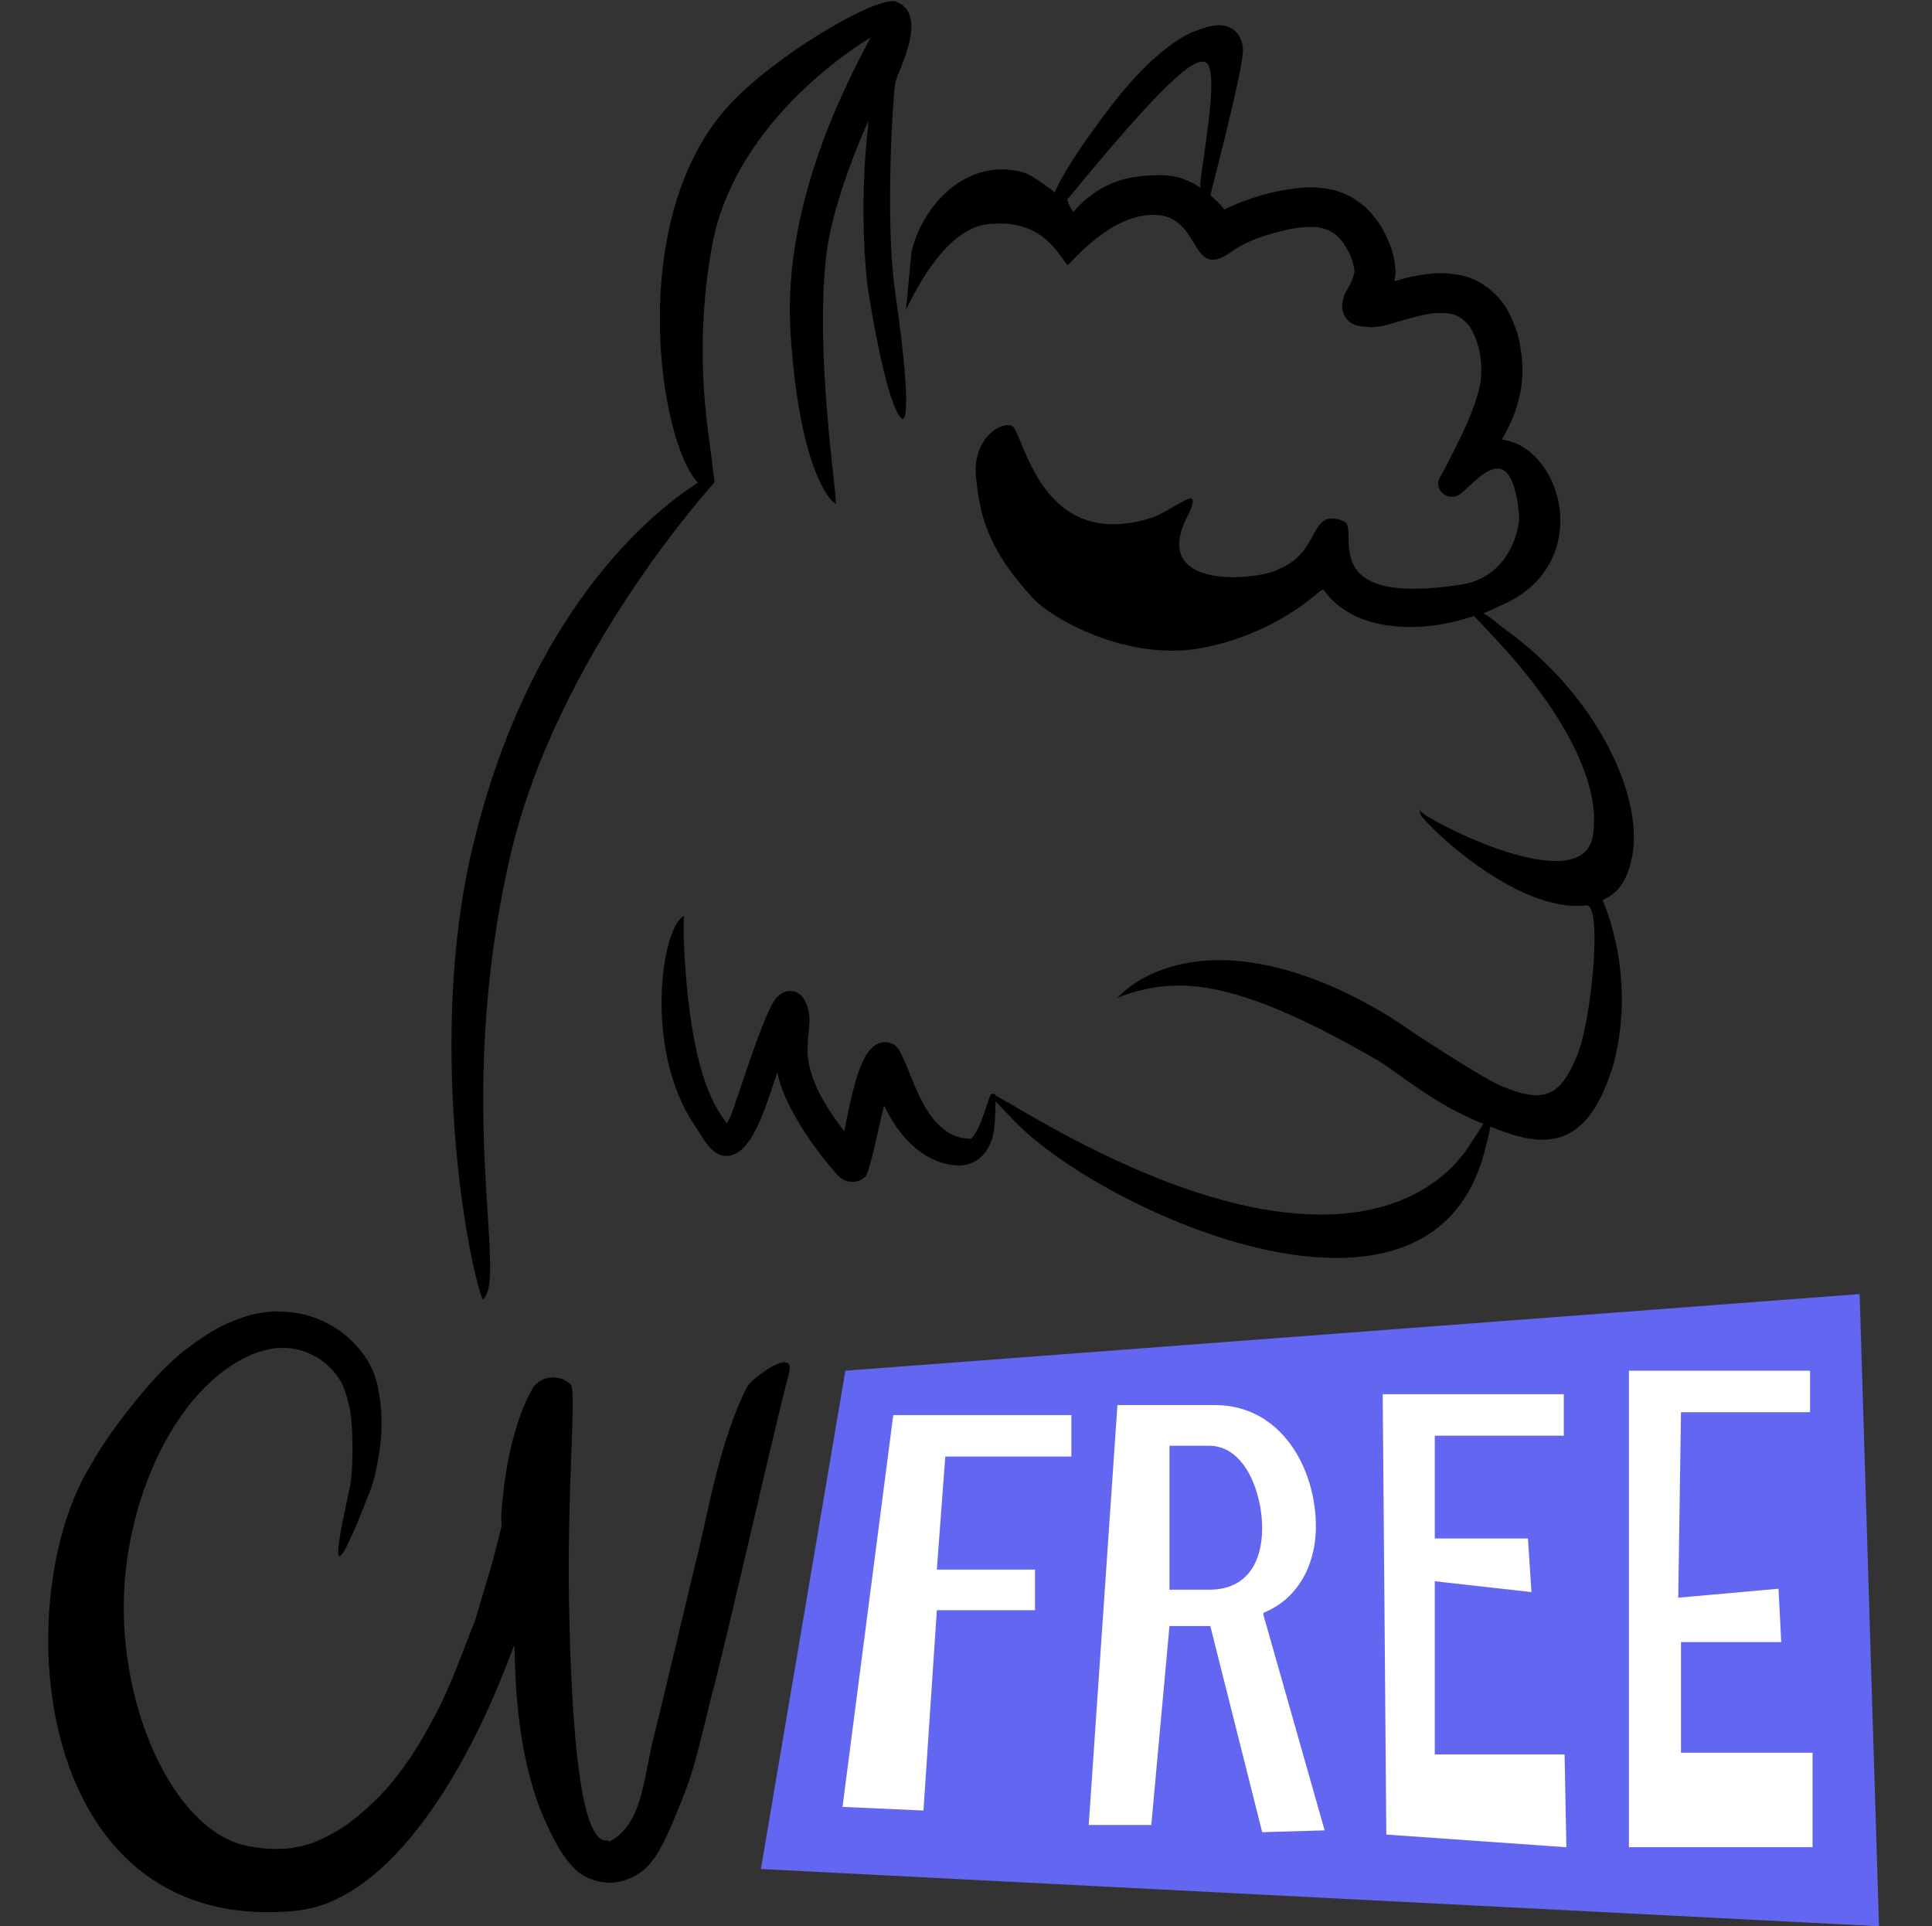
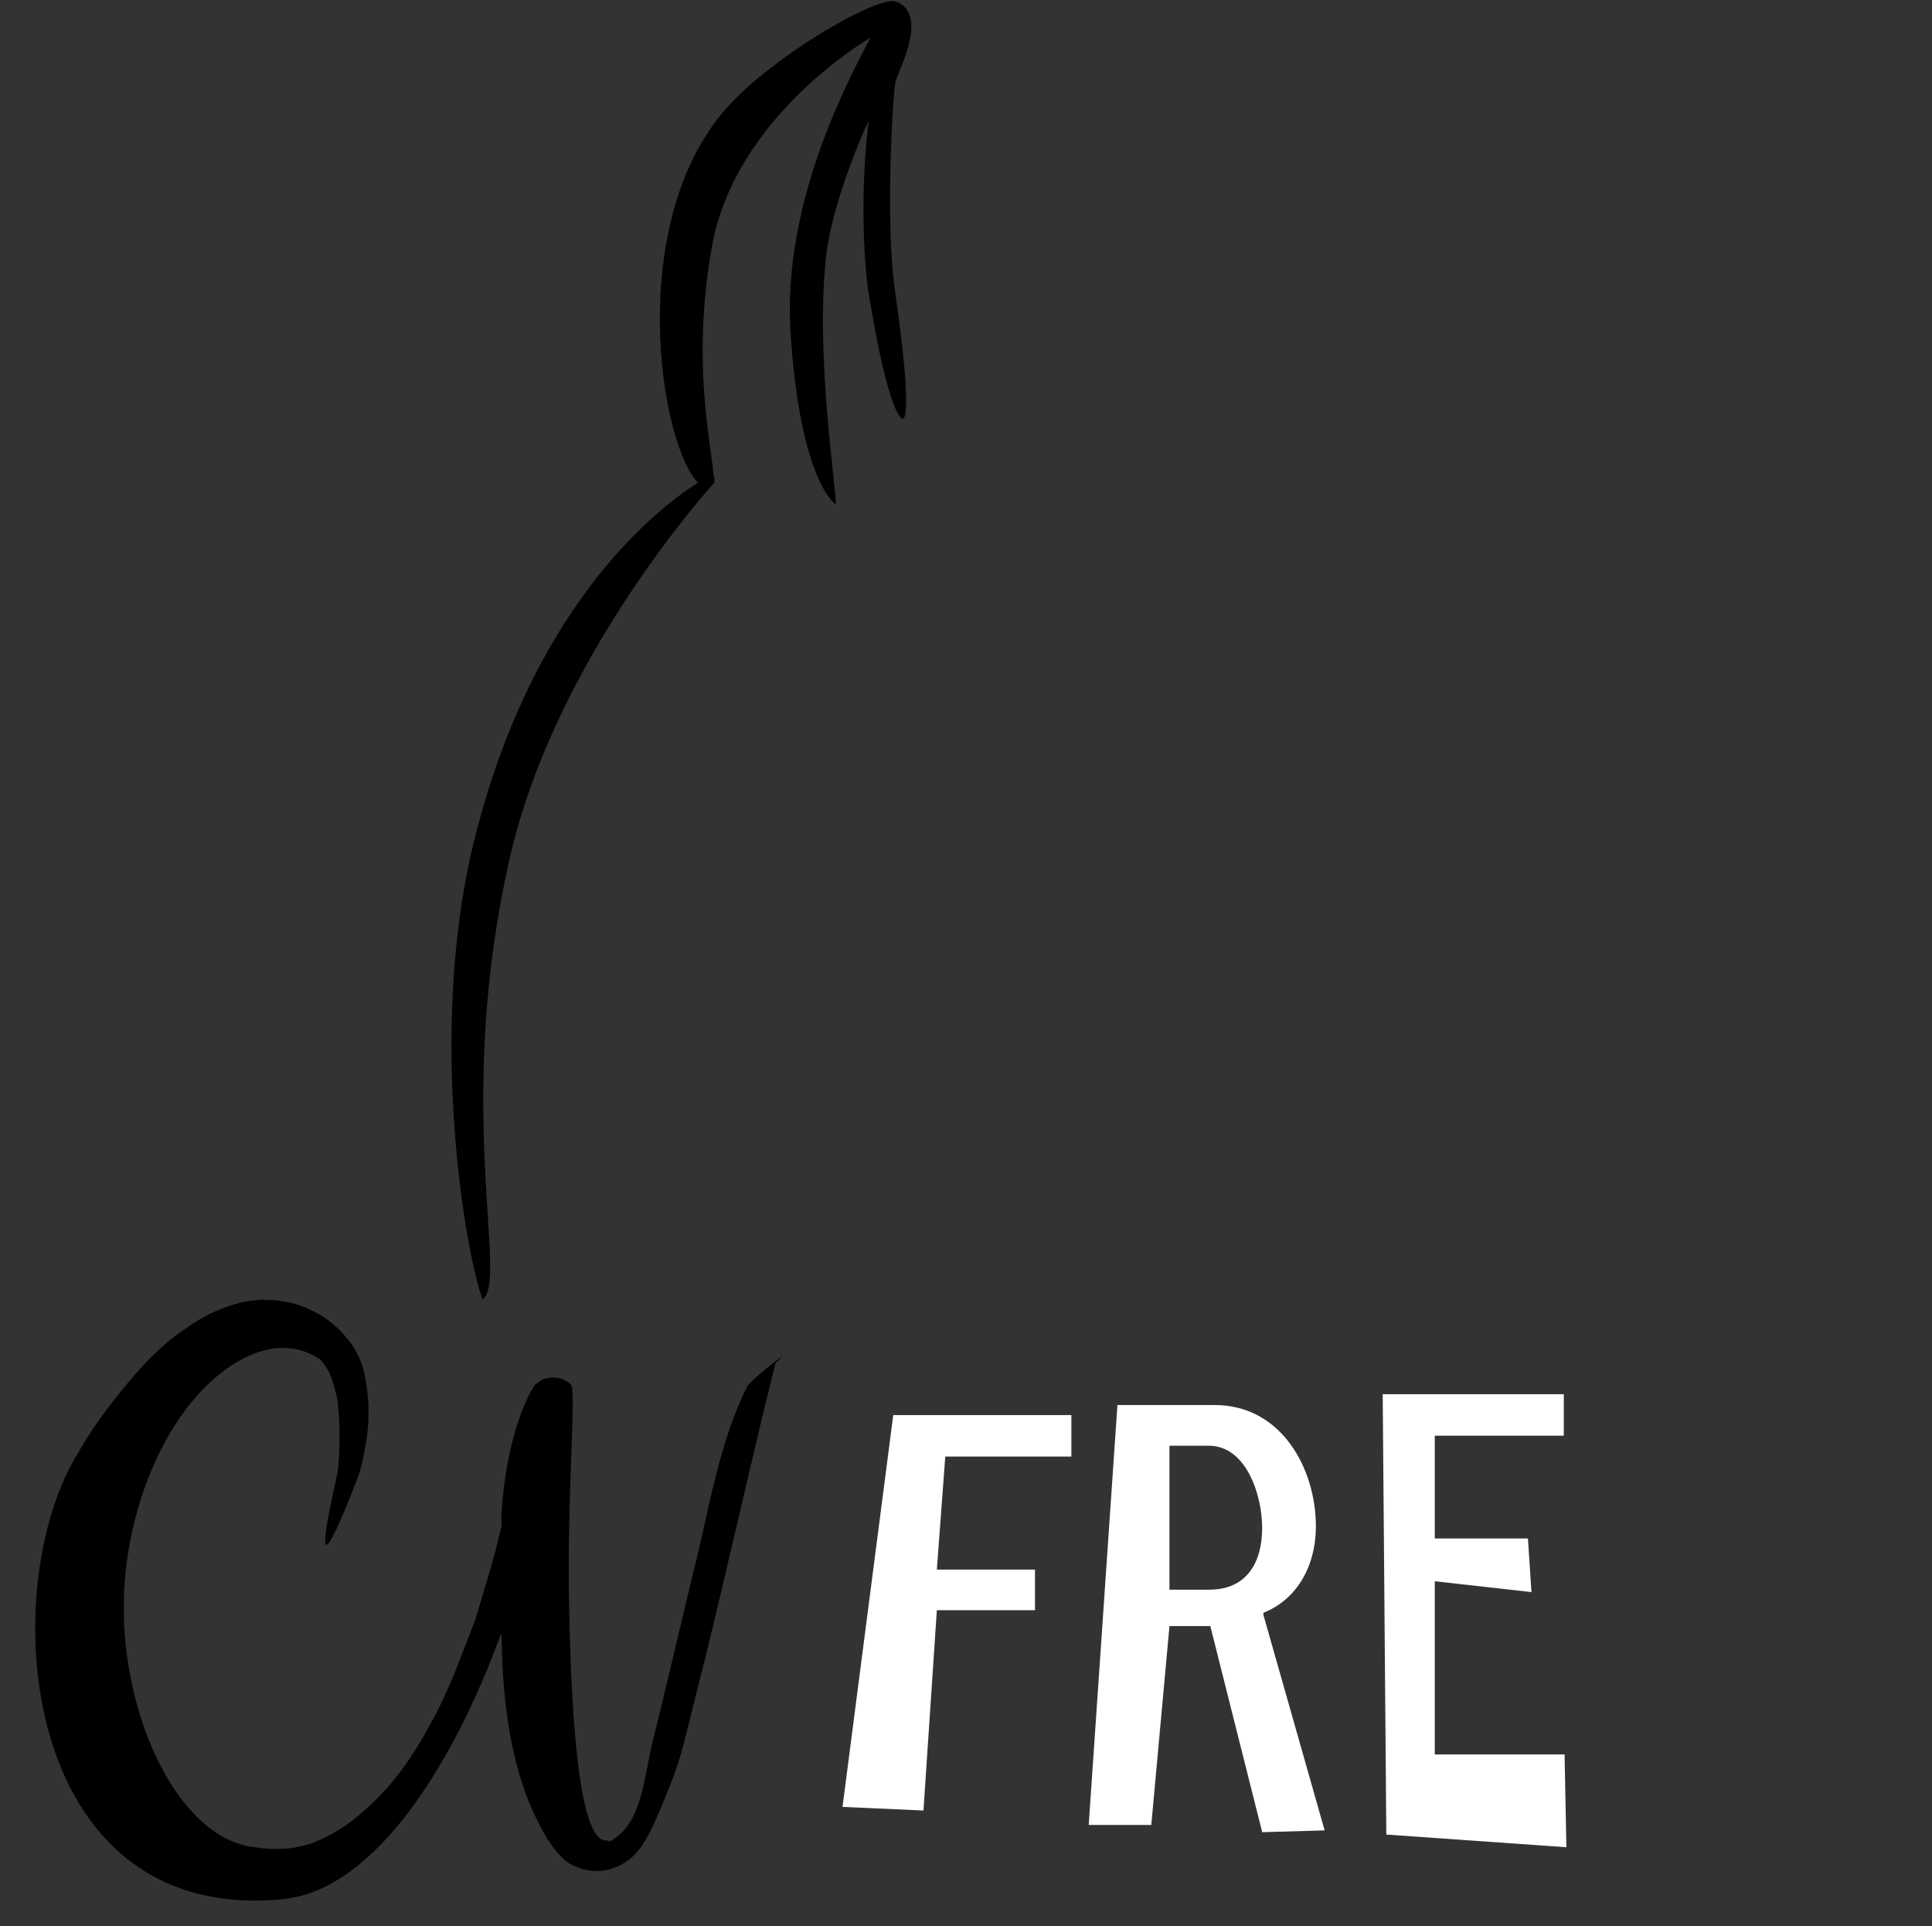
<svg xmlns="http://www.w3.org/2000/svg" version="1.1" id="Layer_1" x="0px" y="0px" width="401px" height="399.77px" viewBox="0 0 401 399.77" style="enable-background:new 0 0 401 399.77;" xml:space="preserve">
  <rect x="0" y="0" width="401" height="399.77" fill="#333333" stroke="none" />
  <style type="text/css">
	.st0{fill:#6366F1;}
	.st1{fill:#FFFFFF;}
</style>
  <g>
-     <path d="M155.09,287.77c-5.74,11.27-8.19,26.47-10.29,34.84c-0.95,3.79-8.14,34.19-9.12,37.98c-2.11,8.15-2.23,17.62-8.75,21.36   c-0.14,0.08-0.28,0.22-0.44,0.23c-0.05,0-0.09-0.01-0.13-0.04c-0.08-0.05-0.11-0.21-0.2-0.19c-5.72,1.1-7.53-22.96-8.04-48.51   c-0.47-23.22,1.46-43.68,0.47-45.89c-0.16-0.35-0.5-0.58-0.86-0.77c-0.46-0.38-1.01-0.63-1.64-0.77l-1.28-0.15l-1.28,0.15   c-0.63,0.13-1.17,0.39-1.64,0.77c-0.52,0.3-0.94,0.7-1.24,1.2c-1.35,2.23-5.63,10.55-6.62,26.73c0.04,0.66,0.07,1.32,0.1,1.97   c-0.04,0.16-0.08,0.31-0.12,0.47c-0.86,3.36-1.65,6.74-2.69,10.06c-0.89,2.99-1.77,5.98-2.67,8.96c-1.52,3.9-3.03,7.81-4.55,11.71   c-2.43,5.49-2.67,6.23-5.93,12.01c-2.13,3.74-4.55,7.36-7.4,10.7c-2.72,3.08-5.78,5.95-9.22,8.4c-1,0.66-2.04,1.27-3.11,1.84   c-1.13,0.6-2.3,1.15-3.5,1.63c-1.24,0.42-2.51,0.75-3.81,0.98c-0.5,0.07-0.91,0.24-3.8,0.29c-0.98,0.01-1.95-0.04-2.93-0.14   c-0.48-0.07-0.96-0.18-1.44-0.23c-14.98-1.45-26.79-24.69-27.26-48.31c-0.48-23.62,11.32-48.74,28.15-54.54   c-0.35,0.13-0.7,0.26-1.05,0.39c0.08-0.03,0.16-0.06,0.24-0.09c0.36-0.13,0.73-0.25,1.1-0.36c0.84-0.26,1.7-0.46,2.57-0.6   c0.22-0.02,0.45-0.04,0.67-0.06c0.6-0.04,1.21-0.05,1.81-0.03c0.41,0.01,0.83,0.04,1.24,0.07c1.01,0.16,2.01,0.39,2.97,0.73   c1.1,0.44,2.15,0.98,3.12,1.61c0.99,0.72,1.89,1.53,2.7,2.41c0.24,0.29,0.48,0.59,0.7,0.89c0.44,0.61,0.84,1.25,1.17,1.91   c0.04,0.09,0.08,0.18,0.11,0.28c0.07,0.21,0.16,0.42,0.25,0.63c0.38,1.01,0.66,2.05,0.93,3.08c0.09,0.35,0.17,0.7,0.24,1.05   c0.02,0.17,0.05,0.34,0.08,0.5c0.03,0.19,0.05,0.38,0.07,0.57c0.63,4.59,0.43,11.95-0.06,14.69c-0.59,3.27-7.36,30.87,4.1,1.25   c0.92-2.38,1.38-4.88,1.81-7.36c0.74-4.29,0.79-8.67,0.02-12.96c-0.43-3.3-1.8-6.51-4.1-9.15c-2.57-3.19-6.28-5.6-10.45-6.89   c-2.24-0.68-4.64-0.88-6.99-0.92c-1.49,0.1-2.98,0.26-4.43,0.6c-1.87,0.44-3.66,1.13-5.4,1.88c-2.22,0.96-4.24,2.24-6.17,3.59   c-2.52,1.72-4.84,3.65-6.94,5.76c-5,4.99-11.88,13.82-15.16,19.82c-16.9,26.79-13.02,94.31,38.1,93.04c3.28-0.08,6.63-0.4,9.7-1.45   c19.72-6.77,33.35-37.04,37.99-48.95c0.65-1.67,1.3-3.33,1.94-5c0.32,1.94-0.47,22.05,6.91,37.57c1.6,3.39,3.38,6.86,6.34,9.49   c0.5,0.33,0.97,0.71,1.51,0.99c0.63,0.3,1.3,0.53,1.96,0.77c0.43,0.14,0.88,0.25,1.34,0.3c0.75,0.07,1.49,0.24,2.25,0.16   c0.61-0.08,1.22-0.12,1.82-0.25c0.63-0.15,1.21-0.42,1.81-0.63c1.12-0.4,2.04-1.11,2.97-1.78c1.59-1.37,2.71-3.11,3.65-4.88   c1.43-2.51,4.32-9.69,5.3-12.37c1.62-4.45,2.66-9.05,3.8-13.61c0.45-1.85,0.91-3.7,1.37-5.55c2.39-8.49,13.58-57.91,15.95-66.41   C165.44,278.95,155.88,286.22,155.09,287.77z" />
-     <polygon class="st0" points="157.93,387.89 175.46,284.47 385.98,268.57 390,399.77  " />
+     <path d="M155.09,287.77c-5.74,11.27-8.19,26.47-10.29,34.84c-0.95,3.79-8.14,34.19-9.12,37.98c-2.11,8.15-2.23,17.62-8.75,21.36   c-0.14,0.08-0.28,0.22-0.44,0.23c-0.05,0-0.09-0.01-0.13-0.04c-0.08-0.05-0.11-0.21-0.2-0.19c-5.72,1.1-7.53-22.96-8.04-48.51   c-0.47-23.22,1.46-43.68,0.47-45.89c-0.16-0.35-0.5-0.58-0.86-0.77c-0.46-0.38-1.01-0.63-1.64-0.77l-1.28-0.15l-1.28,0.15   c-0.63,0.13-1.17,0.39-1.64,0.77c-0.52,0.3-0.94,0.7-1.24,1.2c-1.35,2.23-5.63,10.55-6.62,26.73c0.04,0.66,0.07,1.32,0.1,1.97   c-0.04,0.16-0.08,0.31-0.12,0.47c-0.86,3.36-1.65,6.74-2.69,10.06c-0.89,2.99-1.77,5.98-2.67,8.96c-1.52,3.9-3.03,7.81-4.55,11.71   c-2.43,5.49-2.67,6.23-5.93,12.01c-2.13,3.74-4.55,7.36-7.4,10.7c-2.72,3.08-5.78,5.95-9.22,8.4c-1,0.66-2.04,1.27-3.11,1.84   c-1.13,0.6-2.3,1.15-3.5,1.63c-1.24,0.42-2.51,0.75-3.81,0.98c-0.5,0.07-0.91,0.24-3.8,0.29c-0.98,0.01-1.95-0.04-2.93-0.14   c-0.48-0.07-0.96-0.18-1.44-0.23c-14.98-1.45-26.79-24.69-27.26-48.31c-0.48-23.62,11.32-48.74,28.15-54.54   c-0.35,0.13-0.7,0.26-1.05,0.39c0.08-0.03,0.16-0.06,0.24-0.09c0.36-0.13,0.73-0.25,1.1-0.36c0.84-0.26,1.7-0.46,2.57-0.6   c0.22-0.02,0.45-0.04,0.67-0.06c0.6-0.04,1.21-0.05,1.81-0.03c0.41,0.01,0.83,0.04,1.24,0.07c1.01,0.16,2.01,0.39,2.97,0.73   c1.1,0.44,2.15,0.98,3.12,1.61c0.24,0.29,0.48,0.59,0.7,0.89c0.44,0.61,0.84,1.25,1.17,1.91   c0.04,0.09,0.08,0.18,0.11,0.28c0.07,0.21,0.16,0.42,0.25,0.63c0.38,1.01,0.66,2.05,0.93,3.08c0.09,0.35,0.17,0.7,0.24,1.05   c0.02,0.17,0.05,0.34,0.08,0.5c0.03,0.19,0.05,0.38,0.07,0.57c0.63,4.59,0.43,11.95-0.06,14.69c-0.59,3.27-7.36,30.87,4.1,1.25   c0.92-2.38,1.38-4.88,1.81-7.36c0.74-4.29,0.79-8.67,0.02-12.96c-0.43-3.3-1.8-6.51-4.1-9.15c-2.57-3.19-6.28-5.6-10.45-6.89   c-2.24-0.68-4.64-0.88-6.99-0.92c-1.49,0.1-2.98,0.26-4.43,0.6c-1.87,0.44-3.66,1.13-5.4,1.88c-2.22,0.96-4.24,2.24-6.17,3.59   c-2.52,1.72-4.84,3.65-6.94,5.76c-5,4.99-11.88,13.82-15.16,19.82c-16.9,26.79-13.02,94.31,38.1,93.04c3.28-0.08,6.63-0.4,9.7-1.45   c19.72-6.77,33.35-37.04,37.99-48.95c0.65-1.67,1.3-3.33,1.94-5c0.32,1.94-0.47,22.05,6.91,37.57c1.6,3.39,3.38,6.86,6.34,9.49   c0.5,0.33,0.97,0.71,1.51,0.99c0.63,0.3,1.3,0.53,1.96,0.77c0.43,0.14,0.88,0.25,1.34,0.3c0.75,0.07,1.49,0.24,2.25,0.16   c0.61-0.08,1.22-0.12,1.82-0.25c0.63-0.15,1.21-0.42,1.81-0.63c1.12-0.4,2.04-1.11,2.97-1.78c1.59-1.37,2.71-3.11,3.65-4.88   c1.43-2.51,4.32-9.69,5.3-12.37c1.62-4.45,2.66-9.05,3.8-13.61c0.45-1.85,0.91-3.7,1.37-5.55c2.39-8.49,13.58-57.91,15.95-66.41   C165.44,278.95,155.88,286.22,155.09,287.77z" />
    <g>
      <path d="M185.86,17.01c0.48-2.26,7.06-13.92,0.19-16.65c-3.8-1.51-25.83,11.42-35.24,22.05c-21.12,23.85-13.83,69.71-5.94,77.76    c-10.06,6.39-35.19,27.25-46.76,75.58c-9.29,38.83-1.55,84.3,2.06,93.94c5.48-3.99-6.11-39.98,5.61-91.51    c9.6-42.22,42.45-77.92,42.53-78.09c0-0.02,0-0.03,0-0.05c0.01-0.11-0.19-1.74-0.25-1.71c-0.5-6.72-4.55-23.28-0.3-47.13    c4.79-26.96,32.19-42.93,32.94-43.42c-3.1,6.1-18.46,32.94-16.62,61.26c2,30.91,9.35,35.81,9.39,35.5    c0.27-2.1-4.41-31.24-1.95-51.78c1.27-10.59,7.37-24.85,8.78-27.74c-2.34,19.53-0.16,34.96-0.16,34.96    c4.43,27.35,7.21,26.93,7.21,26.93s2.42,1.3-1.59-26.56C183.68,45.89,185.33,19.47,185.86,17.01z" />
    </g>
    <g>
-       <path d="M332.63,186.78c0.44-0.16,1.44-0.65,2.51-1.56c2.81-2.41,3.88-7.27,3.98-10.78c0.34-12.6-9.19-31.3-26.87-43.93    c-1.68-1.2-2.55-2.28-4.41-3.23c1.58-0.55,1.91-0.82,3.43-1.5c1.94-0.85,3.81-1.85,5.47-3.15c11.37-8.9,7.72-25.27-1.15-30.16    c-1.07-0.59-2.41-1.02-3.85-1.26c1.87-3.22,3.31-6.66,3.91-10.31c0.42-2.49,0.48-5.04,0.1-7.55c-0.22-1.74-0.52-3.48-1.14-5.13    c-0.72-1.82-1.44-3.69-2.64-5.27c-1.01-1.39-2.25-2.6-3.69-3.58c-1.38-1.03-3.01-1.74-4.7-2.17c-2.01-0.38-4.09-0.65-6.14-0.45    c-1.6,0.18-3.21,0.39-4.78,0.74c-1.09,0.26-2.16,0.57-3.24,0.88c0.13-0.65,0.22-1.32,0.24-1.99c-0.11-1.88-0.44-3.77-1.15-5.53    c-0.77-1.89-1.62-3.77-2.93-5.38c-0.86-1.11-1.75-2.21-2.91-3.05c-0.69-0.51-1.35-1.04-2.1-1.47c-0.94-0.53-1.97-0.92-2.99-1.28    c-1.66-0.51-3.42-0.72-5.16-0.79c-2.17-0.01-4.34,0.3-6.48,0.66c-3.22,0.62-6.37,1.57-9.37,2.84c-0.83,0.33-1.64,0.7-2.43,1.1    c-0.87-1.07-1.84-2.05-2.91-2.93c0.31-1.68,5.83-22.19,6.71-29.28c0.43-3.41-1.93-8.07-9.19-5.05    c-0.51,0.21-7.72,1.82-19.18,17.15c-3.05,4.08-8.7,11.79-10.63,16.57c0,0-4.62-3.64-6.48-4.15c-11.76-3.27-21.06,6.78-23.29,16.6    l-1.13,11.91c8.78-18.25,16.32-17.79,18.67-17.89C217,45.97,220,53.52,221.6,55c0.23,0.21,7.41-9.21,16.2-10.31    c12.37-1.55,8.36,14.76,18.27,7.21c1.34-0.86,2.78-1.57,4.25-2.2c0.27-0.1,0.53-0.21,0.8-0.3c1.97-0.71,4-1.28,6.06-1.73    c0.73-0.16,1.46-0.29,2.19-0.4c1.09-0.12,2.18-0.2,3.28-0.17c0.27,0.01,0.53,0.03,0.8,0.05c0.7,0.12,1.39,0.29,2.05,0.52    c0.5,0.24,0.99,0.51,1.45,0.82c0.28,0.22,0.55,0.46,0.81,0.71c0.26,0.25,0.49,0.51,0.72,0.78c0.67,0.89,1.24,1.85,1.71,2.85    c0.13,0.32,0.26,0.64,0.37,0.97c0.24,0.68,0.41,1.39,0.54,2.1c0.02,0.22,0.03,0.44,0.02,0.66c-0.15,0.61-0.35,1.2-0.58,1.79    c-0.14,0.3-0.29,0.59-0.44,0.89c-0.58,1.03-1.26,2.07-1.37,3.27c-0.53,1.75,0.32,3.75,1.96,4.65c0.73,0.45,1.55,0.53,2.39,0.6    c0.56,0.08,1.13,0.16,1.7,0.17c0.6-0.03,1.19-0.14,1.79-0.21c1.12-0.16,2.19-0.54,3.27-0.86c2.47-0.68,4.92-1.49,7.47-1.83    c1.1-0.11,2.22-0.1,3.32,0.01c0.47,0.08,0.94,0.19,1.4,0.33c0.04,0.01,0.09,0.03,0.13,0.04c0,0,0,0,0,0    c0.45,0.22,0.88,0.47,1.29,0.75c0.26,0.21,0.52,0.44,0.77,0.67c0.21,0.2,0.4,0.41,0.59,0.62c0.47,0.66,0.86,1.36,1.2,2.09    c0.29,0.7,0.55,1.4,0.75,2.12c0.22,0.79,0.39,1.59,0.52,2.39c0.2,1.68,0.23,3.37,0.06,5.05c-0.54,3.02-1.63,5.93-2.84,8.76    c-1.49,3.36-3.18,6.62-4.88,9.89c-0.2,0.4-0.43,0.79-0.67,1.17c-0.01,0.01-0.02,0.03-0.03,0.04c-0.01,0.01-0.01,0.02-0.02,0.03    c0,0,0,0,0,0c-0.06,0.1-0.11,0.21-0.14,0.33c-0.52,0.97-0.2,2.24,0.59,2.99c0.56,0.48,1.24,0.82,2.01,0.8    c0.25-0.03,0.5-0.07,0.76-0.1c2.6-0.34,11.33-15,13.17,3.74c0.27,2.77-1.91,13.01-11.96,14.57    c-30.44,4.73-21.15-11.16-24.23-13.01c-0.35-0.21-0.76-0.32-1.13-0.49c-0.41-0.11-0.85-0.12-1.27-0.19    c-0.39-0.02-0.98,0-1.33,0.13c-3.15,1.2-2.75,7.03-9.4,10.11c-0.13,0.06-0.29,0.08-0.41,0.16c-3.64,2.34-27.01,4.9-19.23-10.63    c0.71-1.41,1.55-3.09,1.14-3.79c-0.57-0.98-5.34,2.91-8.8,3.96c-21.57,6.52-25.65-14.92-28.22-18.79    c-1.34-2.02-8.9,1.39-7.85,10.58c0.79,6.93,1.89,14.08,11.8,24.78c3.93,4.24,17.64,11.87,31.62,10.8    c3.54-0.27,16.39-2.24,27.92-12.22c0.21-0.18,0.49-0.25,0.73-0.38c0.58,0.8,1.22,1.56,1.91,2.26c3.91,3.7,8.68,5.09,14.04,5.47    c5.22,0.33,10.39-0.59,15.31-2.23c1.61,1.63,3.14,3.32,4.69,4.99c2.79,2.99,22.73,24.02,19.98,40.64    c-2.25,13.64-34.9-3.54-35.75-5.11c-0.06-0.11-0.11-0.23-0.14-0.35c-0.04,0.37,0.03,0.75,0.17,1.09    c0.61,1.51,19.55,20.5,34.37,18.8c3.4-0.39,1.15,23.94-2.01,31.44c-3.54,8.39-6.95,9.79-16.09,5.84    c-3.2-1.38-16.1-9.69-18.39-11.3c-3.24-2.27-30.25-21.18-52.62-12.22c-3.12,1.25-6.02,3.12-8.32,5.51    c1.72-0.82,3.57-1.34,5.44-1.77c9.69-2.22,21.62-1.07,48.82,14.74c4.07,2.37,10.99,8.74,21.77,13.1    c-0.72,1.29-1.57,2.52-2.39,3.75c-1.34,2.03-19.75,36.58-92.97-6.28c-1.94-1.14-3.88-2.28-5.86-3.36    c-0.06-0.44-0.92-0.57-1.14,0.09c-1.01,2.91-2.16,6.75-3.4,8.25c-0.07,0.09-0.13,0.18-0.2,0.28c-0.1,0.11-0.2,0.22-0.31,0.32    c0,0,0,0,0,0c-0.02,0.02-0.05,0.03-0.07,0.05c-10.87,0.05-12.72-18.05-16.01-19.56c-0.49-0.23-1-0.48-1.55-0.5    c-4.46-0.12-6.34,6.23-8.72,18.5c-13.32-17.23-4.2-20.54-8.46-27.58c-0.42-0.69-1.12-1.21-1.92-1.42    c-0.28-0.04-0.57-0.07-0.85-0.11c-1.05-0.03-1.94,0.55-2.67,1.21c-2.64,2.36-8.61,22.5-9.72,24.79c-0.24,0.5-0.46,1.01-0.72,1.5    c-1.62-2.48-7.34-8.11-8.87-35.79c-0.13-2.42-0.15-4.85-0.05-7.27c-4.6,2.07-8.55,27.76,2.32,43.61c1.75,2.56,3.66,7.04,7.58,6.02    c4.88-1.27,7.66-12.2,9.48-17.18c1.83,9.27,11.7,20.59,12.81,21.63c1.55,1.44,3.94,1.48,5.47-0.02c0.89-0.88,2.8-10.42,3.41-12.89    c0.15-0.62,0.3-1.24,0.45-1.86c5.87,12.29,14.44,12.78,16.7,12.37c3.55-0.64,5.73-3.59,6.18-7.82c0.18-1.63,0.23-3.27,0.25-4.92    c0-0.16,0.01-0.31,0.01-0.47c1.4,1.45,2.79,2.92,4.2,4.36c17.81,18.3,86.41,49.94,97.41,5.57c0.37-1.48,0.78-2.94,1.04-4.44    c0.02-0.09,0.03-0.17,0.04-0.26c0.38,0.15,0.75,0.3,1.13,0.44c9.65,3.75,19.1,5.08,24.56-13.81    C339.58,202.25,333.02,187.82,332.63,186.78z M249.23,39.03c-0.44-0.32-0.89-0.64-1.37-0.9c-0.93-0.48-1.91-0.87-2.89-1.21    c-2.51-0.72-5.19-0.65-7.77-0.39c-1.63,0.2-3.28,0.41-4.85,0.92c-0.94,0.33-1.86,0.71-2.76,1.13c-2.6,1.34-4.93,3.2-6.8,5.4    c-0.05-0.06-0.1-0.13-0.15-0.19c-0.96-1.27-0.88-2.1-1.19-2.29c19.46-23.72,27.01-30.63,29.14-28.28    c2.33,2.58-0.98,19.57-1.49,25.09C249.14,38.55,249.18,38.79,249.23,39.03z" />
-     </g>
+       </g>
    <g>
      <path class="st1" d="M185.4,293.68h36.97v8.61H196.2l-1.75,23.46h20.37v8.43h-20.37l-2.78,41.57l-16.8-0.75L185.4,293.68z" />
      <path class="st1" d="M231.93,291.6h20.2c13.88,0,20.99,13.26,20.99,25.15c0,8.52-4.13,15.29-10.89,17.96v0.44l12.71,44.72    l-12.96,0.38l-10.77-42.78h-8.48l-3.77,41.28h-12.99L231.93,291.6z M250.99,329.92c7.82,0,10.98-5.71,10.98-12.81    c0-6.92-3.34-17.07-11.07-17.07h-8.17v29.88H250.99z" />
      <path class="st1" d="M286.99,289.35h37.59v8.61H297.8v21.33h19.33l0.74,11.13l-20.07-2.25v35.94h26.94l0.37,19.26l-37.37-2.63    L286.99,289.35z" />
-       <path class="st1" d="M338.1,284.47h37.59v8.61H348.9l-0.57,38.5l20.81-1.86l0.57,11.08H348.9v22.96h27.31v19.61H338.1V284.47z" />
    </g>
  </g>
</svg>